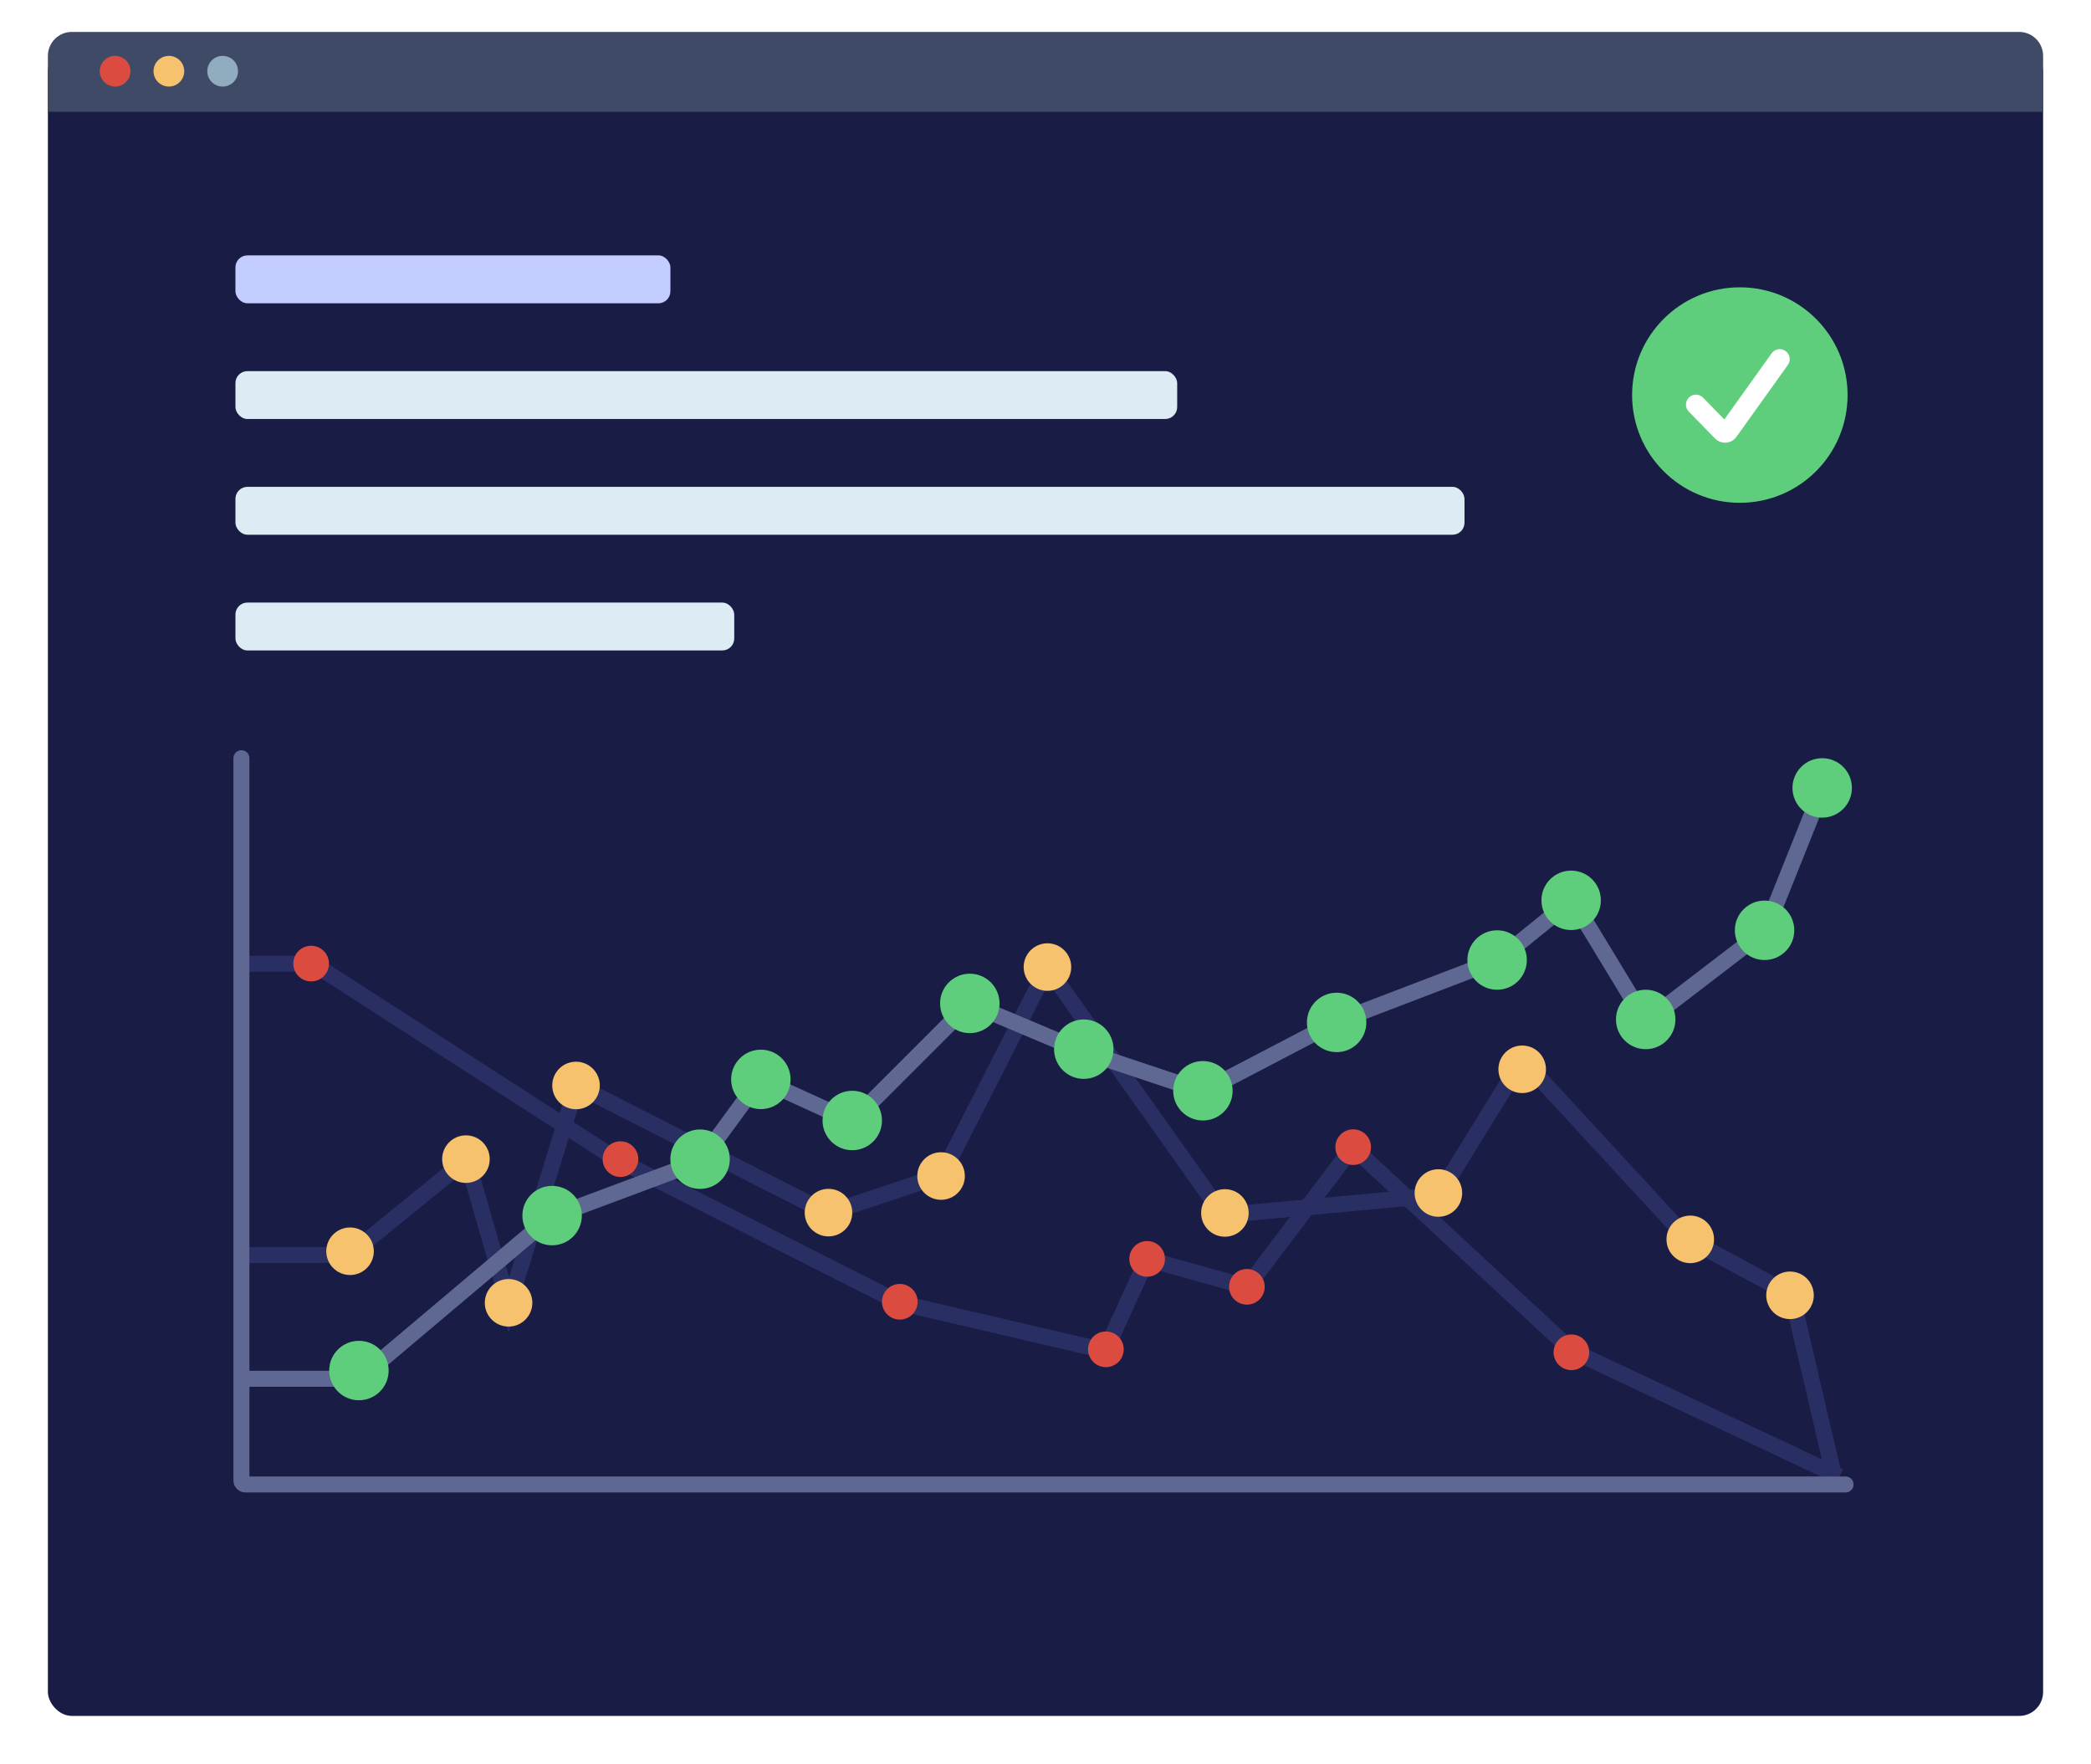
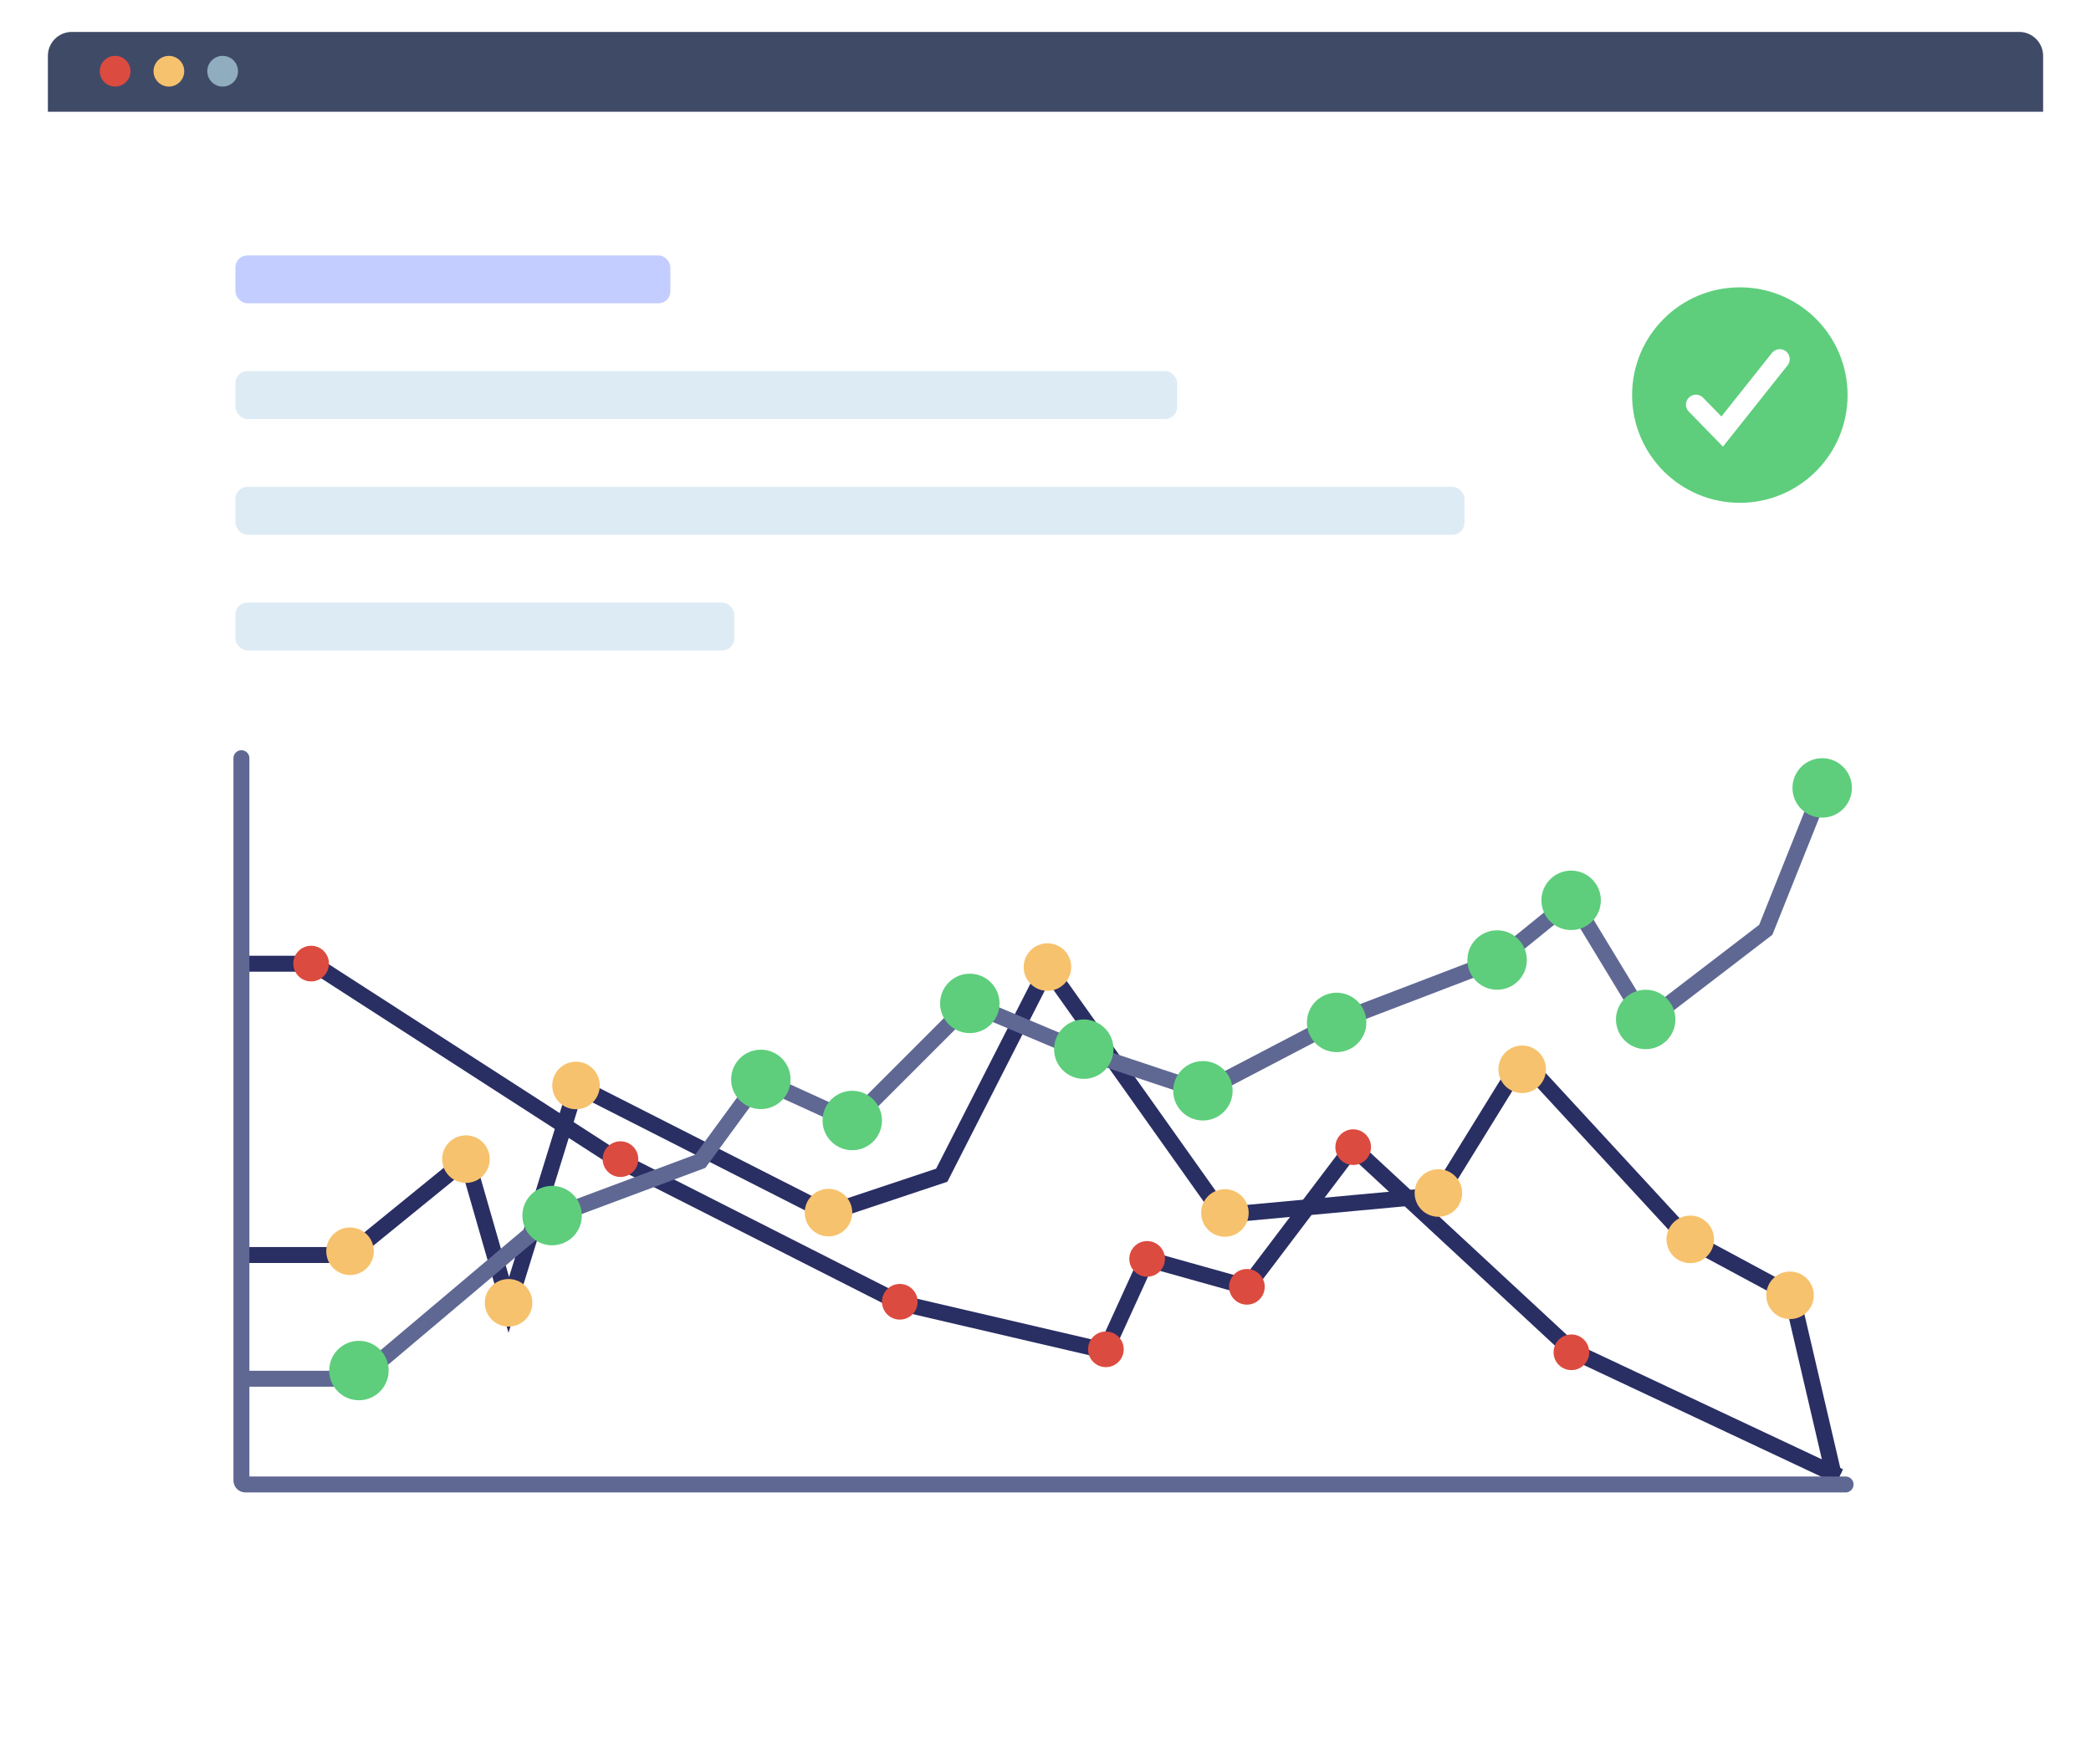
<svg xmlns="http://www.w3.org/2000/svg" width="524" height="442" viewBox="0 0 524 442" fill="none">
  <g filter="url(#filter0_d_4551_5194)">
-     <rect x="12" y="8" width="500" height="418" rx="6" fill="#191D46" />
-   </g>
+     </g>
  <path d="M12 14C12 10.686 14.686 8 18 8H506C509.314 8 512 10.686 512 14V28H12V14Z" fill="#3F4A67" />
  <path d="M28.849 21.693C30.976 21.693 32.699 19.971 32.699 17.847C32.699 15.722 30.976 14 28.849 14C26.724 14 25 15.722 25 17.847C25 19.971 26.724 21.693 28.849 21.693Z" fill="#DC4B40" />
  <path d="M42.322 21.693C44.448 21.693 46.172 19.971 46.172 17.847C46.172 15.722 44.448 14 42.322 14C40.196 14 38.473 15.722 38.473 17.847C38.473 19.971 40.196 21.693 42.322 21.693Z" fill="#F7C26D" />
  <path d="M55.796 21.693C57.922 21.693 59.645 19.971 59.645 17.847C59.645 15.722 57.922 14 55.796 14C53.67 14 51.946 15.722 51.946 17.847C51.946 19.971 53.67 21.693 55.796 21.693Z" fill="#90ADBF" />
  <path d="M461 370L394 338.5L339 287.5L312.5 322.5L287.5 315.5L277 338.5L225.5 326.5L154.5 290.5L78.5 241.5H60.5" stroke="#292E63" stroke-width="4" />
  <path d="M60.5 314.5H87.5L117 290.5L127.5 327L144.5 272L207.5 304L236 294.5L262.5 242.5L306.5 304.5L360.5 299.5L378.037 271.106C379.777 268.29 383.723 267.911 385.967 270.344L423 310.5L449 324.5L459.5 369.5" stroke="#292E63" stroke-width="4" />
  <path d="M60 345.5H90L138 305L175.5 291L190.5 270.5L213.5 281L243 251.5L271.5 263.5L301.5 273.5L335 256L375.5 240.5L394 225.5L412.5 256L442.5 233L456.5 198" stroke="#5F6893" stroke-width="4" />
  <circle cx="138.358" cy="304.619" r="7.447" fill="#5ECE7C" />
  <circle cx="89.947" cy="343.447" r="7.447" fill="#5ECE7C" />
-   <circle cx="175.436" cy="290.483" r="7.447" fill="#5ECE7C" />
  <circle cx="87.719" cy="313.555" r="5.958" fill="#F7C26D" />
  <circle cx="127.447" cy="326.474" r="5.958" fill="#F7C26D" />
  <circle cx="77.968" cy="241.468" r="4.468" fill="#DC4B40" />
  <circle cx="287.468" cy="315.468" r="4.468" fill="#DC4B40" />
  <circle cx="277.132" cy="338.13" r="4.468" fill="#DC4B40" />
  <circle cx="225.488" cy="326.215" r="4.468" fill="#DC4B40" />
  <circle cx="312.468" cy="322.468" r="4.468" fill="#DC4B40" />
  <circle cx="339.104" cy="287.468" r="4.468" fill="#DC4B40" />
  <circle cx="393.79" cy="338.875" r="4.468" fill="#DC4B40" />
  <circle cx="262.489" cy="242.342" r="5.958" fill="#F7C26D" />
  <circle cx="381.458" cy="267.958" r="5.958" fill="#F7C26D" />
  <circle cx="423.579" cy="310.577" r="5.958" fill="#F7C26D" />
  <circle cx="448.575" cy="324.596" r="5.958" fill="#F7C26D" />
  <circle cx="207.616" cy="303.874" r="5.958" fill="#F7C26D" />
  <circle cx="306.958" cy="303.958" r="5.958" fill="#F7C26D" />
  <circle cx="360.458" cy="298.958" r="5.958" fill="#F7C26D" />
-   <circle cx="235.831" cy="294.706" r="5.958" fill="#F7C26D" />
  <circle cx="144.349" cy="272.014" r="5.958" fill="#F7C26D" />
  <circle cx="116.763" cy="290.469" r="5.958" fill="#F7C26D" />
  <circle cx="155.487" cy="290.47" r="4.468" fill="#DC4B40" />
  <circle cx="213.574" cy="280.789" r="7.447" fill="#5ECE7C" />
  <circle cx="190.668" cy="270.489" r="7.447" fill="#5ECE7C" />
  <circle cx="271.594" cy="262.916" r="7.447" fill="#5ECE7C" />
  <circle cx="243.032" cy="251.447" r="7.447" fill="#5ECE7C" />
  <circle cx="301.447" cy="273.341" r="7.447" fill="#5ECE7C" />
  <circle cx="334.959" cy="256.213" r="7.447" fill="#5ECE7C" />
  <circle cx="375.173" cy="240.575" r="7.447" fill="#5ECE7C" />
  <circle cx="393.725" cy="225.616" r="7.447" fill="#5ECE7C" />
  <circle cx="456.636" cy="197.447" r="7.447" fill="#5ECE7C" />
  <circle cx="412.408" cy="255.469" r="7.447" fill="#5ECE7C" />
-   <circle cx="442.196" cy="233.128" r="7.447" fill="#5ECE7C" />
  <path d="M60.5 190V371C60.5 371.552 60.948 372 61.5 372H462.5" stroke="#5F6893" stroke-width="4" stroke-linecap="round" />
  <circle cx="436" cy="99" r="27" fill="#5ECE7C" />
-   <path d="M425 101.4L431.578 108.145C432.012 108.59 432.745 108.535 433.107 108.028L446 90" stroke="white" stroke-width="5" stroke-linecap="round" />
+   <path d="M425 101.4L431.578 108.145L446 90" stroke="white" stroke-width="5" stroke-linecap="round" />
  <rect x="59" y="93" width="236" height="12" rx="3" fill="#DDEBF5" />
  <rect x="59" y="151" width="125" height="12" rx="3" fill="#DDEBF5" />
  <rect x="59" y="122" width="308" height="12" rx="3" fill="#DDEBF5" />
  <rect x="59" y="64" width="109" height="12" rx="3" fill="#C3CDFF" />
  <defs>
    <filter id="filter0_d_4551_5194" x="0" y="0" width="524" height="442" filterUnits="userSpaceOnUse" color-interpolation-filters="sRGB">
      <feFlood flood-opacity="0" result="BackgroundImageFix" />
      <feColorMatrix in="SourceAlpha" type="matrix" values="0 0 0 0 0 0 0 0 0 0 0 0 0 0 0 0 0 0 127 0" result="hardAlpha" />
      <feOffset dy="4" />
      <feGaussianBlur stdDeviation="6" />
      <feComposite in2="hardAlpha" operator="out" />
      <feColorMatrix type="matrix" values="0 0 0 0 0.01 0 0 0 0 0 0 0 0 0 0.1 0 0 0 0.53 0" />
      <feBlend mode="normal" in2="BackgroundImageFix" result="effect1_dropShadow_4551_5194" />
      <feBlend mode="normal" in="SourceGraphic" in2="effect1_dropShadow_4551_5194" result="shape" />
    </filter>
  </defs>
</svg>